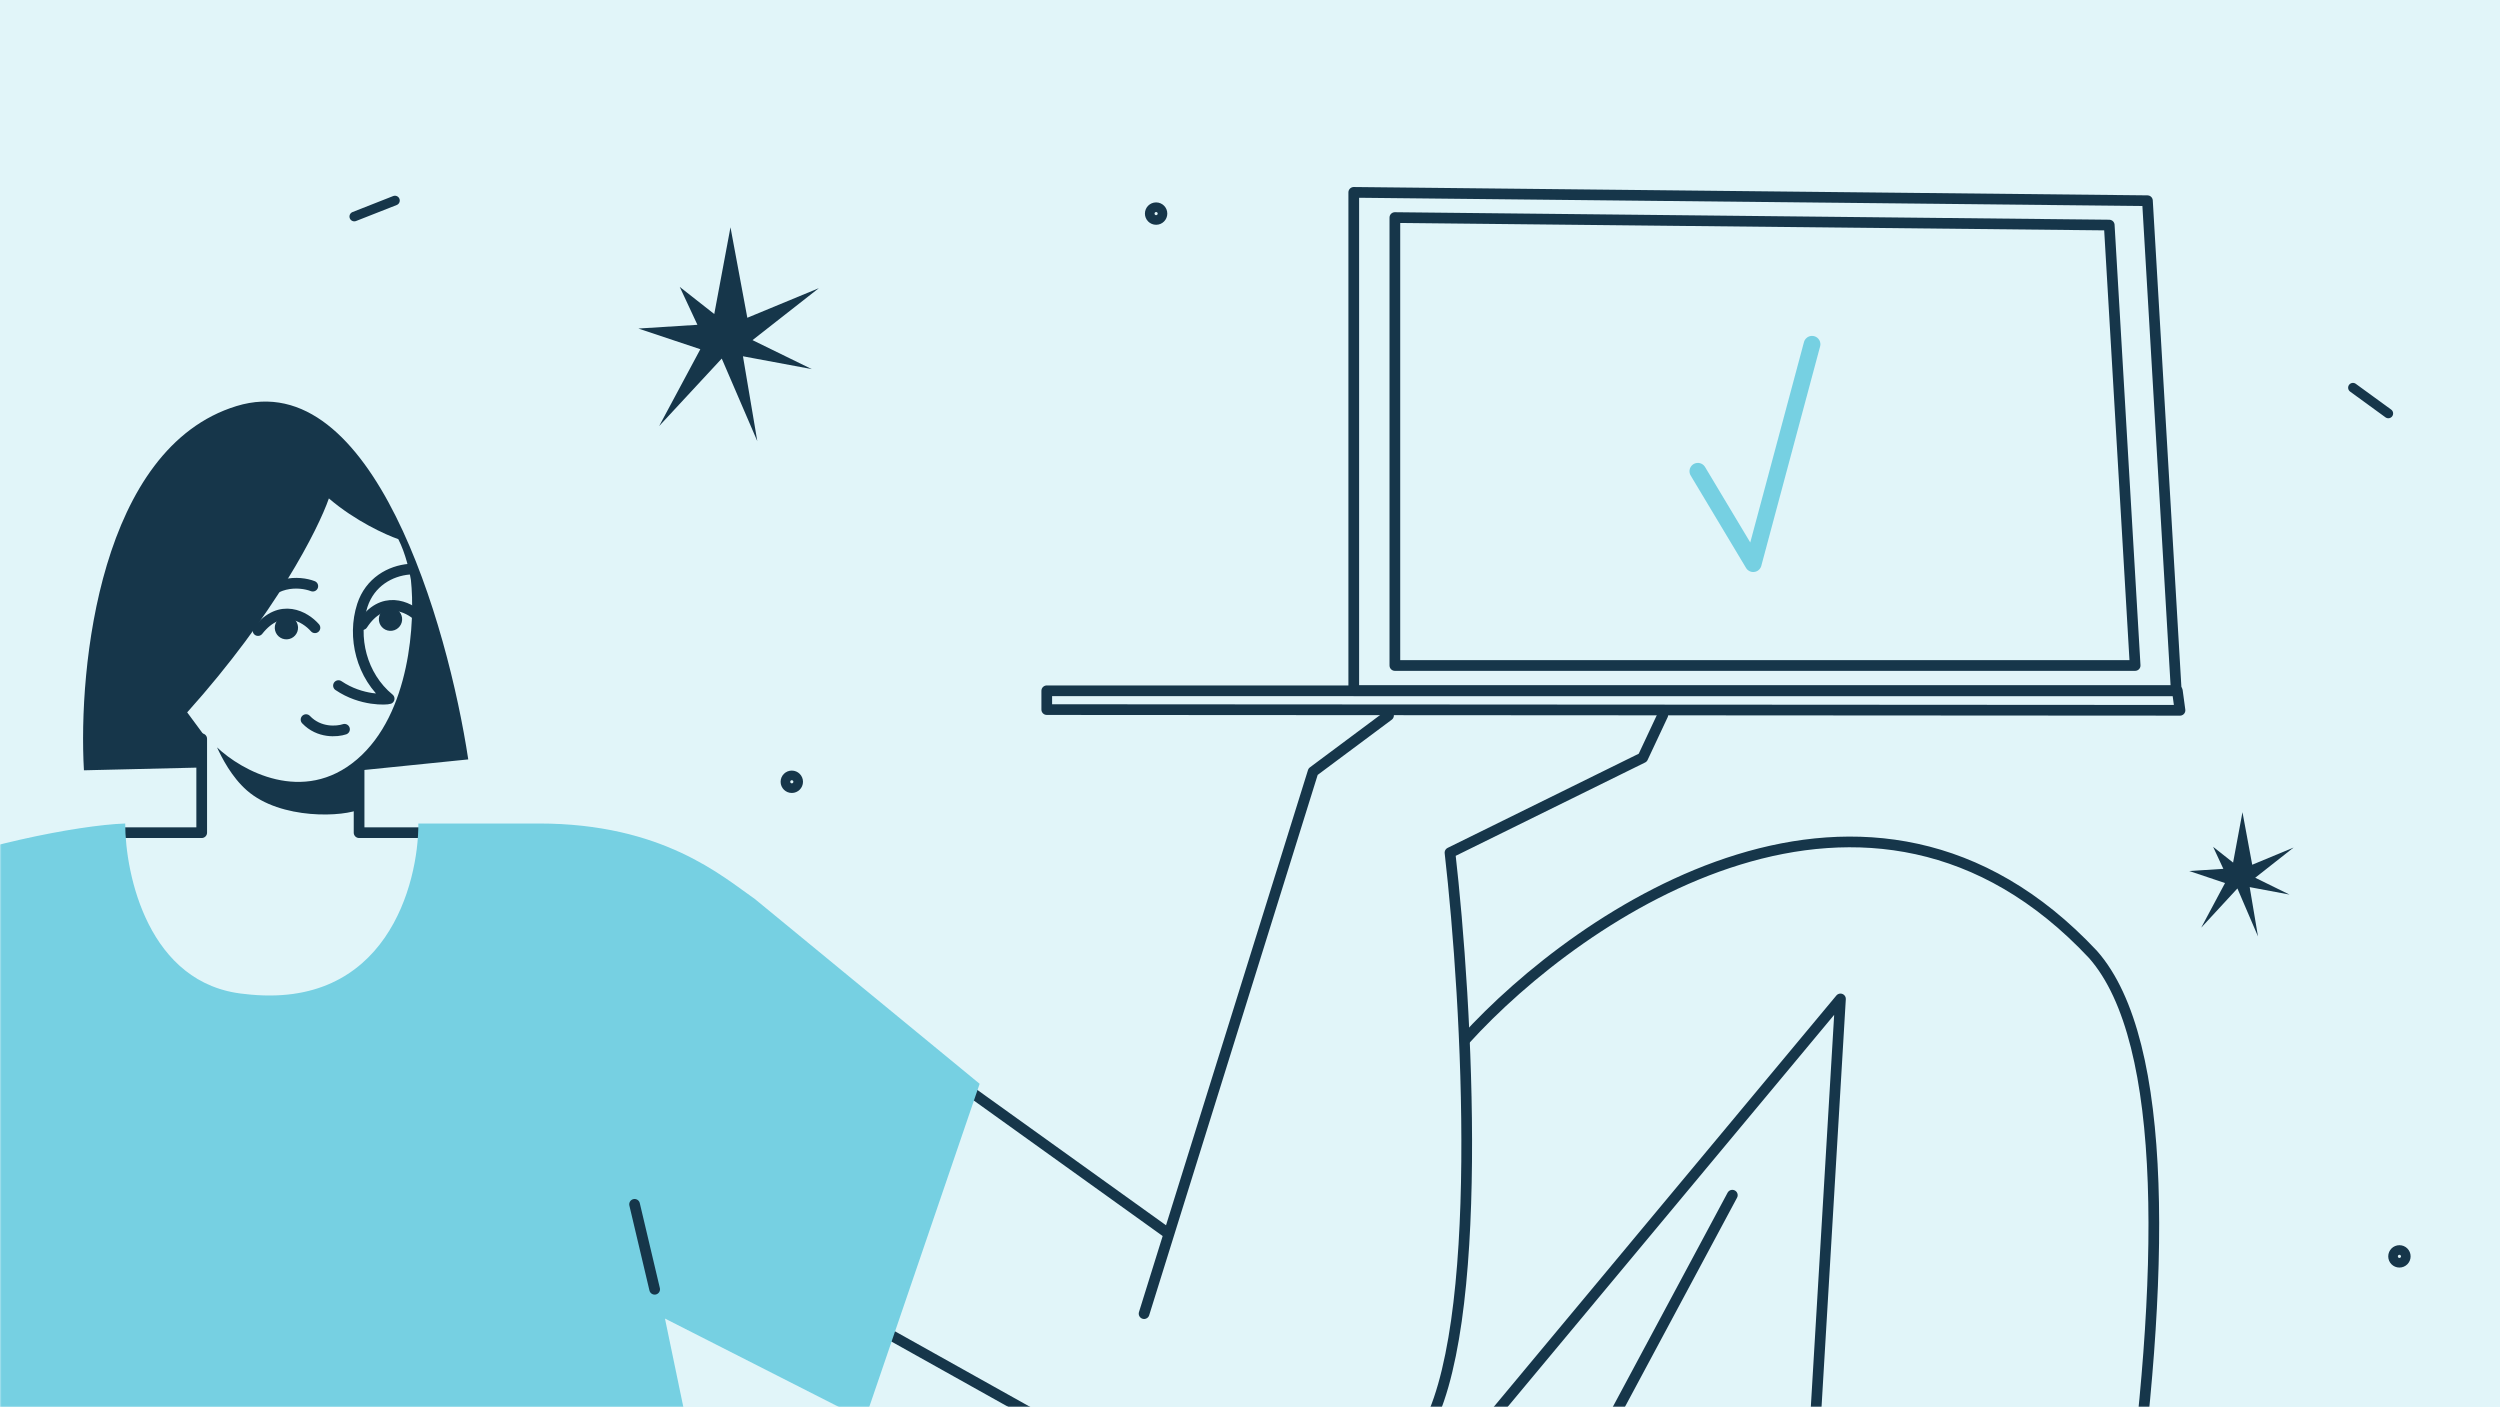
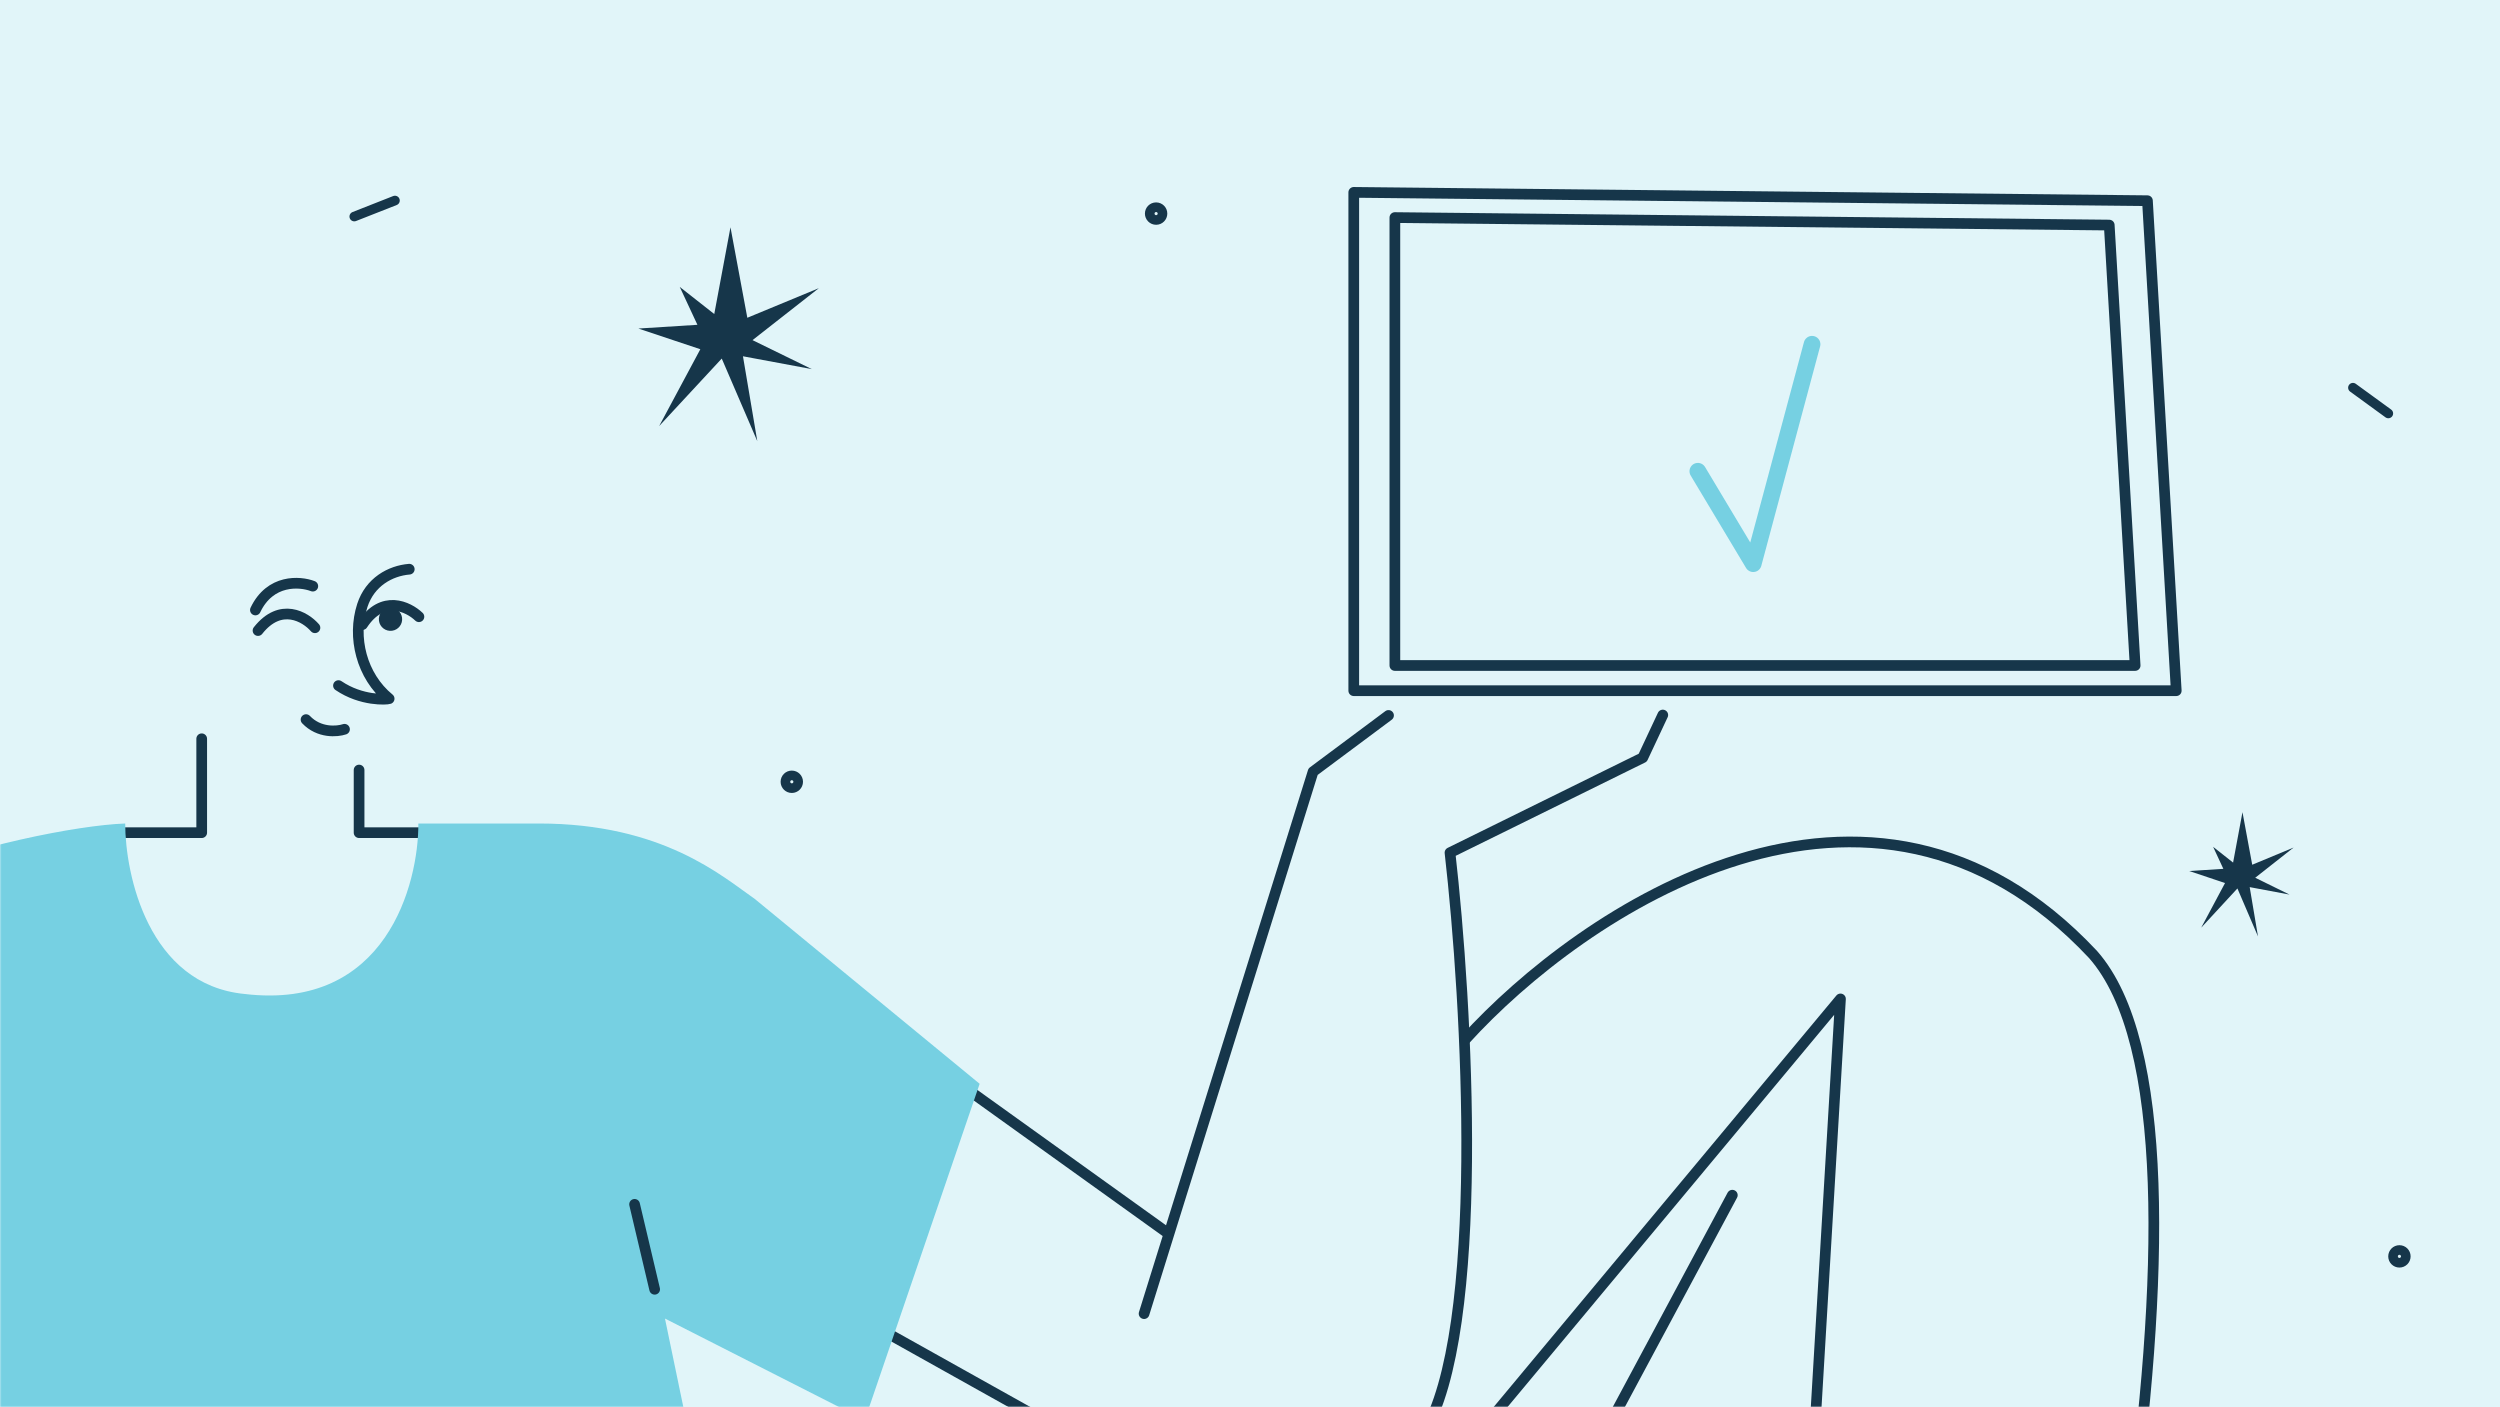
<svg xmlns="http://www.w3.org/2000/svg" xmlns:xlink="http://www.w3.org/1999/xlink" width="748px" height="421px" viewBox="0 0 748 421" version="1.1">
  <rect x="0" y="0" width="748" height="421" fill="#808080" stroke="none" />
  <title>C9DB48A5-5B5E-437F-BF62-6BE1E391A3FB</title>
  <defs>
    <rect id="path-1" x="0" y="0" width="748" height="421" />
  </defs>
  <g id="articles" stroke="none" stroke-width="1" fill="none" fill-rule="evenodd">
    <g id="article-Guide-to-MII" transform="translate(-346, -2853)">
      <g id="16:9-image" transform="translate(346, 2853)">
        <mask id="mask-2" fill="white">
          <use xlink:href="#path-1" />
        </mask>
        <use id="Mask" fill="#E1F5F9" xlink:href="#path-1" />
        <g id="Illustration" opacity="0.9" mask="url(#mask-2)">
          <g transform="translate(-682, -174)">
            <path d="M945.186,571.59 L1043.952,626.814 C1071.348,640.77 1089.174,633.75 1107.894,602.988 C1126.62,572.226 1120.992,474.26 1115.838,429.122 L1173.516,400.701 L1179.504,387.935 M1097.448,388.057 L1074.876,404.88 L1031.742,543.192 M1024.308,567.042 L1031.742,543.192 M1031.742,543.192 L970.17,499.02" id="Shape" stroke="#002137" stroke-width="3.2" fill="none" stroke-linecap="round" stroke-linejoin="round" />
            <path d="M675.636,691.92 L675.636,717.624 M717.672,801.42 C773.514,793.998 890.886,780.792 978.636,777.876 M902.634,692.964 L911.526,717.624 M996.21,600.708 L921.036,740.412 L911.526,717.624 M1120.314,485.117 C1155.06,446.822 1241.292,388.103 1308.24,459.587 C1354.194,511.781 1302.33,745.14 1270.656,855.3 L1209.9,855.3 M1131.246,855.3 C1131.396,857.64 1131.402,859.854 1131.294,861.912 L1096.122,1330.41 L913.662,1330.41 M1131.246,855.3 L1209.9,855.3 M1131.246,855.3 C1129.788,831.948 1114.746,796.254 1065.678,782.808 M675.636,717.624 L678.666,917.592 L950.718,917.592 L817.56,1330.41 L913.662,1330.41 M675.636,717.624 L717.672,717.624 M911.526,717.624 L717.672,717.624 M717.672,717.624 L699.396,861.912 L1027.188,861.912 L913.662,1330.41 M978.636,777.876 C996.258,777.294 1012.692,777.126 1027.188,777.504 C1041.894,777.882 1054.644,779.784 1065.678,782.808 M978.636,777.876 L1232.67,472.879 L1209.9,855.3 M1200.312,531.6 L1065.678,782.808" id="Shape" stroke="#002137" stroke-width="3.2" fill="none" stroke-linecap="round" stroke-linejoin="round" />
            <path d="M742.35,395.038 L742.35,423.135 L718.218,423.135 M789.438,404.392 L789.438,423.135 L814.506,423.135" id="Shape" stroke="#002137" stroke-width="3.2" fill="none" stroke-linecap="round" stroke-linejoin="round" />
-             <path d="M743.328,403.616 L743.328,394.349 L738.006,387.142 C764.37,357.759 777.252,332.221 780.402,323.125 C788.226,329.853 797.502,334.052 801.168,335.311 C803.364,339.567 804.6,345.208 804.942,347.496 C806.256,359.681 804.87,387.485 788.808,401.215 C772.746,414.945 754.2,404.533 746.934,397.611 C748.362,400.7 751.26,406.445 755.856,410.483 C766.002,419.401 785.088,418.492 790.008,415.975 L790.008,404.475 L822.102,401.215 C815.982,360.768 793.548,282.998 752.766,295.493 C711.99,307.987 705.342,373.354 707.112,404.475 L743.328,403.616 Z" id="Path" stroke="none" fill="#002137" fill-rule="nonzero" />
            <circle id="Oval" stroke="#002137" stroke-width="2.88" fill="none" cx="918.908" cy="407.908" r="1.908" />
            <path d="M804.45,344.305 C798.78,344.778 792.696,348.122 790.41,355.144 C787.32,364.632 790.164,376.276 798.432,383.05 C797.718,383.311 790.158,383.81 783.27,379.129" id="Path" stroke="#002137" stroke-width="3.2" fill="none" stroke-linecap="round" stroke-linejoin="round" />
            <path d="M775.59,349.374 C771.708,347.891 762.834,347.242 758.418,356.507" id="Path" stroke="#002137" stroke-width="3.2" fill="none" stroke-linecap="round" stroke-linejoin="round" />
            <path d="M785.076,392.198 C782.862,392.941 777.462,393.403 773.568,389.307" id="Path" stroke="#002137" stroke-width="3.2" fill="none" stroke-linecap="round" stroke-linejoin="round" />
            <path d="M776.232,361.826 C773.37,358.538 765.954,354.102 759.198,362.665" id="Path" stroke="#002137" stroke-width="3.2" fill="none" stroke-linecap="round" stroke-linejoin="round" />
            <path d="M807.342,358.524 C804.198,355.503 796.422,351.745 790.452,360.877" id="Path" stroke="#002137" stroke-width="3.2" fill="none" stroke-linecap="round" stroke-linejoin="round" />
-             <circle id="Oval" stroke="none" fill="#002137" fill-rule="nonzero" transform="translate(767.694, 361.812) scale(-1, 1) rotate(2.818) translate(-767.694, -361.812) " cx="767.694" cy="361.812" r="3.484" />
            <circle id="Oval" stroke="none" fill="#002137" fill-rule="nonzero" transform="translate(798.84, 359.269) scale(-1, 1) rotate(7.93) translate(-798.84, -359.269) " cx="798.84" cy="359.269" r="3.484" />
            <path d="M653.514,436.055 C672.582,427.463 705.018,420.89 719.46,420.391 C719.46,435.513 726.294,468.617 755.214,471.4 C797.64,476.443 807.246,438.361 807.174,420.391 L843.234,420.391 C880.29,420.391 898.062,436.172 907.854,442.98 L975.108,498.274 L940.734,598.896 L880.956,568.512 L907.854,698.028 L673.23,698.028 L668.25,602.886 L641.562,650.982 L551.622,574.998 C577.986,529.26 618.51,451.831 653.514,436.055 Z" id="Path" stroke="none" fill="#6ACCE0" fill-rule="nonzero" />
            <path d="M667.644,595.326 L667.644,568.068 M877.872,559.752 L871.866,534.336" id="Shape" stroke="#002137" stroke-width="3.2" fill="none" stroke-linecap="round" />
            <polygon id="Path" stroke="#002137" stroke-width="3.2" fill="none" stroke-linejoin="round" points="1324.512 234.05 1333.134 380.656 1087.044 380.656 1087.044 231.555" />
            <line x1="1386" y1="290" x2="1396.584" y2="297.704" id="Path" stroke="#002137" stroke-width="2.88" fill="none" stroke-linecap="round" />
-             <polygon id="Path" stroke="#002137" stroke-width="3.2" fill="none" stroke-linejoin="round" points="995.19 380.684 1333.464 380.684 1334.256 386.522 995.19 386.312" />
            <polygon id="Path" stroke="#002137" stroke-width="3.2" fill="none" stroke-linejoin="round" points="1313.082 241.34 1320.834 373.115 1099.344 373.115 1099.344 239.095" />
            <polyline id="Path" stroke="#6ACCE0" stroke-width="5" fill="none" stroke-linecap="round" stroke-linejoin="round" points="1190 315 1206.566 342.649 1224.162 277" />
            <polygon id="Path" stroke="none" fill="#002137" fill-rule="nonzero" points="1352.948 417 1355.864 432.732 1368.248 427.584 1356.764 436.62 1367.024 441.66 1355.108 439.428 1357.592 454.188 1351.436 439.824 1340.6 451.56 1347.728 438.204 1337 434.604 1347.224 433.956 1344.164 427.368 1350.14 432.084" />
            <polygon id="Path" stroke="none" fill="#002137" fill-rule="nonzero" points="900.56 242 905.599 269.075 927 260.215 907.154 275.766 924.885 284.439 904.293 280.598 908.585 306 897.947 281.28 879.221 301.477 891.539 278.492 873 272.296 890.668 271.181 885.38 259.843 895.707 267.959" />
            <line x1="788" y1="238.788" x2="800.168" y2="234" id="Path" stroke="#002137" stroke-width="2.88" fill="none" stroke-linecap="round" />
            <circle id="Oval" stroke="#002137" stroke-width="2.88" fill="none" cx="1027.908" cy="237.908" r="1.908" />
            <circle id="Oval" stroke="#002137" stroke-width="2.88" fill="none" cx="1399.908" cy="549.908" r="1.908" />
          </g>
        </g>
      </g>
    </g>
  </g>
</svg>